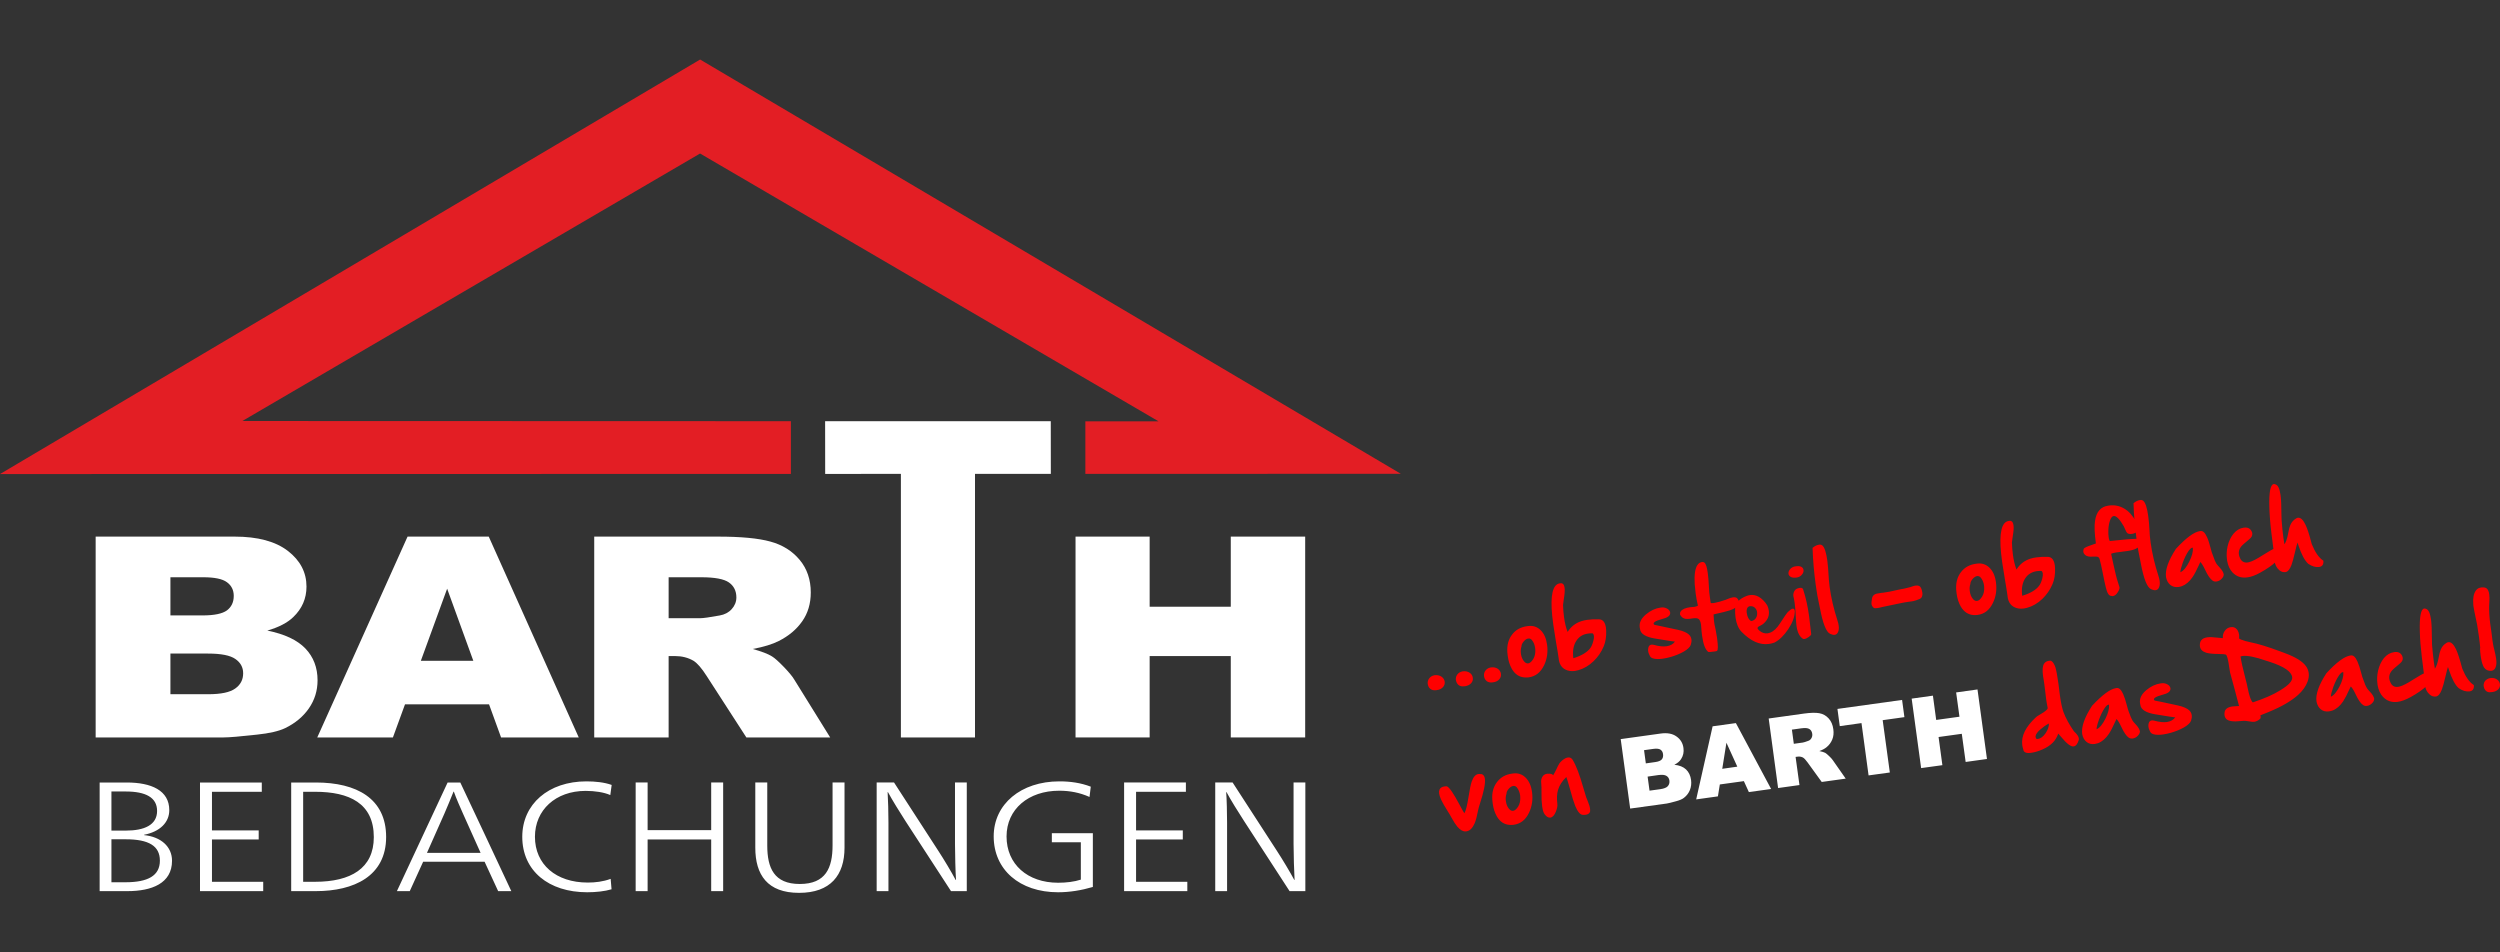
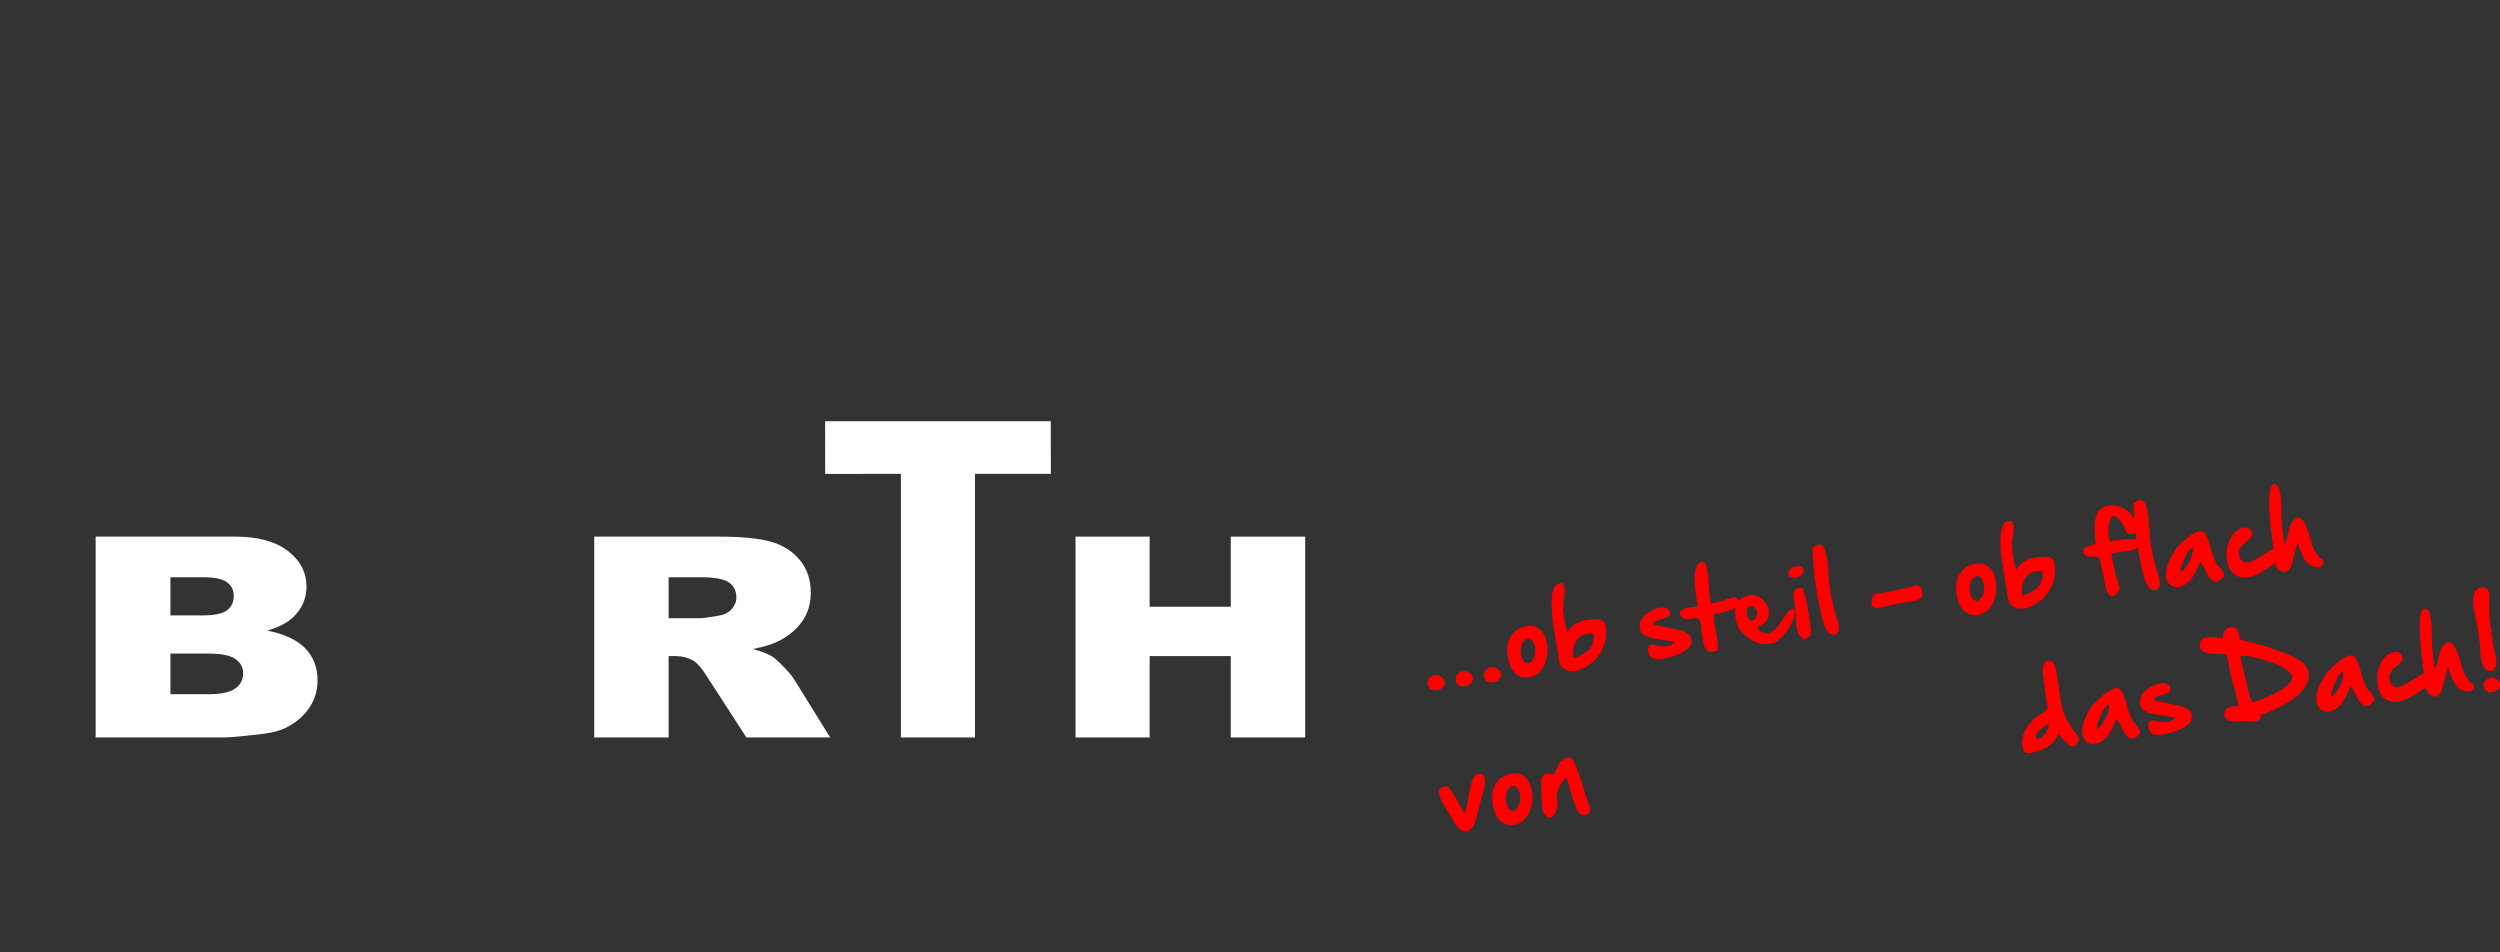
<svg xmlns="http://www.w3.org/2000/svg" xml:space="preserve" width="420px" height="160px" version="1.1" style="shape-rendering:geometricPrecision; text-rendering:geometricPrecision; image-rendering:optimizeQuality; fill-rule:evenodd; clip-rule:evenodd" viewBox="0 0 420 160">
  <rect x="0" y="0" width="420" height="160" fill="#333333" stroke="none" />
  <defs>
    <style type="text/css">
   
    .fil0 {fill:#E31E24}
    .fil2 {fill:white}
    .fil3 {fill:red;fill-rule:nonzero}
    .fil1 {fill:white;fill-rule:nonzero}
    .fil4 {fill:white;fill-rule:nonzero}
   
  </style>
  </defs>
  <g id="Ebene_x0020_1">
    <g id="_1361562267376">
-       <polygon class="fil0" points="0,79.64 132.87,79.62 132.87,70.76 40.71,70.73 117.61,25.79 194.63,70.78 182.34,70.78 182.34,79.61 235.34,79.6 117.62,10 " />
      <path class="fil1" d="M16.07 90.15l23.34 0c3.89,0 6.87,0.8 8.96,2.41 2.08,1.61 3.12,3.61 3.12,5.99 0,1.99 -0.74,3.71 -2.23,5.13 -0.99,0.96 -2.44,1.7 -4.35,2.26 2.9,0.58 5.02,1.58 6.39,3 1.36,1.42 2.05,3.21 2.05,5.35 0,1.75 -0.49,3.32 -1.46,4.72 -0.97,1.4 -2.3,2.5 -3.99,3.32 -1.05,0.5 -2.62,0.87 -4.74,1.09 -2.8,0.31 -4.66,0.47 -5.58,0.47l-21.51 0 0 -33.74zm12.56 13.24l5.43 0c1.94,0 3.3,-0.29 4.06,-0.84 0.76,-0.57 1.15,-1.38 1.15,-2.44 0,-0.98 -0.39,-1.75 -1.15,-2.3 -0.76,-0.56 -2.09,-0.83 -3.98,-0.83l-5.51 0 0 6.41zm0 13.24l6.35 0c2.15,0 3.66,-0.32 4.54,-0.96 0.89,-0.63 1.33,-1.48 1.33,-2.56 0,-1 -0.44,-1.8 -1.31,-2.4 -0.87,-0.61 -2.4,-0.91 -4.59,-0.91l-6.32 0 0 6.83z" />
-       <path class="fil1" d="M82.16 118.33l-14.12 0 -2.03 5.56 -12.71 0 15.17 -33.74 13.64 0 15.12 33.74 -13.05 0 -2.02 -5.56zm-2.64 -7.31l-4.4 -12.12 -4.42 12.12 8.82 0z" />
      <path class="fil1" d="M99.83 123.89l0 -33.74 20.76 0c3.85,0 6.79,0.27 8.82,0.83 2.04,0.55 3.68,1.58 4.93,3.07 1.25,1.5 1.87,3.33 1.87,5.48 0,1.87 -0.48,3.49 -1.44,4.85 -0.95,1.36 -2.26,2.46 -3.94,3.31 -1.06,0.54 -2.52,0.99 -4.37,1.34 1.48,0.41 2.56,0.82 3.23,1.24 0.45,0.27 1.12,0.87 1.99,1.77 0.87,0.91 1.45,1.61 1.74,2.1l6.05 9.75 -14.08 0 -6.65 -10.29c-0.85,-1.34 -1.6,-2.2 -2.25,-2.6 -0.9,-0.52 -1.93,-0.78 -3.06,-0.78l-1.1 0 0 13.67 -12.5 0zm12.5 -20.03l5.26 0c0.57,0 1.67,-0.16 3.31,-0.46 0.82,-0.14 1.5,-0.49 2.02,-1.06 0.52,-0.58 0.79,-1.23 0.79,-1.97 0,-1.09 -0.42,-1.93 -1.24,-2.51 -0.83,-0.59 -2.38,-0.88 -4.66,-0.88l-5.48 0 0 6.88z" />
      <polygon class="fil2" points="138.62,70.76 176.53,70.76 176.54,79.61 163.8,79.61 163.8,104.51 163.8,104.51 163.8,123.89 151.35,123.89 151.35,99.86 151.35,99.86 151.35,79.61 138.63,79.62 " />
      <polygon class="fil1" points="180.69,90.15 193.14,90.15 193.14,101.93 206.77,101.93 206.77,90.15 219.27,90.15 219.27,123.89 206.77,123.89 206.77,110.22 193.14,110.22 193.14,123.89 180.69,123.89 " />
-       <path class="fil1" d="M16.74 149.71l4.67 0c4.08,0 7.49,-1.3 7.49,-5.1 0,-2.4 -1.89,-4.03 -4.69,-4.31l0 -0.06c2.68,-0.52 4.23,-2.09 4.23,-4.13 0,-3.32 -3.01,-4.65 -7.15,-4.65l-4.55 0 0 18.25zm1.98 -16.74l2.39 0c3.36,0 5.28,1 5.28,3.27 0,2.38 -2.18,3.3 -5.25,3.3l-2.42 0 0 -6.57zm0 8.03l2.39 0c3.91,0 5.75,1.13 5.75,3.59 0,2.53 -2.01,3.63 -5.77,3.63l-2.37 0 0 -7.22zm25.5 7.14l-8.61 0 0 -7.11 7.85 0 0 -1.52 -7.85 0 0 -6.49 8.37 0 0 -1.56 -10.38 0 0 18.25 10.62 0 0 -1.57zm4.7 -16.68l0 18.25 4.14 0c6.39,0 11.81,-2.51 11.81,-9.1 0,-6.46 -4.96,-9.15 -11.81,-9.15l-4.14 0zm2.01 1.56l2.01 0c5.75,0 9.86,1.94 9.86,7.62 0,5.25 -3.88,7.5 -9.86,7.5l-2.01 0 0 -15.12zm26.4 -1.56l-2.13 0 -8.52 18.25 2.16 0 2.25 -4.94 10.32 0 2.28 4.94 2.21 0c-2.83,-6.09 -5.71,-12.16 -8.57,-18.25zm3.41 11.82l-9.01 0 2.94 -6.62c0.41,-0.92 1.11,-2.64 1.52,-3.66l0.06 0c0.35,1.02 1.14,2.82 1.52,3.66l2.97 6.62zm22.02 -11.41c-1.22,-0.44 -2.74,-0.6 -4.25,-0.6 -6.36,0 -10.77,3.82 -10.77,9.31 0,5.73 4.44,9.32 10.91,9.32 1.46,0 2.95,-0.16 4.09,-0.5l-0.15 -1.75c-1.28,0.47 -2.57,0.62 -3.85,0.62 -5.34,0 -8.87,-3.06 -8.87,-7.69 0,-4.49 3.47,-7.71 8.52,-7.71 1.55,0 3.06,0.23 4.14,0.7l0.23 -1.7zm18.73 -0.41l-2.01 0 0 8 -10.68 0 0 -8 -2.01 0 0 18.25 2.01 0 0 -8.68 10.68 0 0 8.68 2.01 0 0 -18.25zm20.39 0l-2.01 0 0 10.56c0,3.79 -1.14,6.49 -5.51,6.49 -4.32,0 -5.46,-2.7 -5.46,-6.46l0 -10.59 -2.01 0 0 10.95c0,4.56 2.04,7.59 7.35,7.59 5.28,0 7.64,-2.96 7.64,-7.59l0 -10.95zm18.56 10.41c0,1.57 0.08,4.68 0.17,5.96l-0.06 0c-0.61,-1.18 -2.04,-3.56 -2.88,-4.84l-7.47 -11.53 -2.92 0 0 18.25 1.98 0 0 -11.51c0,-1.57 -0.06,-4 -0.14,-5.12l0.06 0c0.64,1.2 2.04,3.48 2.94,4.86l7.65 11.77 2.65 0 0 -18.25 -1.98 0 0 10.41zm22.81 -9.71c-1.69,-0.65 -3.44,-0.89 -5.28,-0.89 -6.45,0 -11.03,3.82 -11.03,9.24 0,5.59 4.35,9.39 10.82,9.39 1.93,0 3.91,-0.32 5.84,-0.89l0 -9.03 -6.89 0 0 1.52 4.87 0 0 6.28c-1.13,0.36 -2.44,0.52 -3.82,0.52 -5.13,0 -8.66,-3.11 -8.66,-7.77 0,-4.6 3.7,-7.69 8.84,-7.69 1.81,0 3.47,0.32 5.1,1.05l0.21 -1.73zm16.22 15.98l-8.61 0 0 -7.11 7.85 0 0 -1.52 -7.85 0 0 -6.49 8.37 0 0 -1.56 -10.38 0 0 18.25 10.62 0 0 -1.57zm17.85 -6.27c0,1.57 0.09,4.68 0.17,5.96l-0.05 0c-0.62,-1.18 -2.05,-3.56 -2.89,-4.84l-7.47 -11.53 -2.92 0 0 18.25 1.99 0 0 -11.51c0,-1.57 -0.06,-4 -0.15,-5.12l0.06 0c0.64,1.2 2.04,3.48 2.95,4.86l7.64 11.77 2.65 0 0 -18.25 -1.98 0 0 10.41z" />
      <path class="fil3" d="M240.97 113.44c0.49,-0.06 0.89,0.02 1.22,0.25 0.3,0.21 0.47,0.49 0.52,0.83 0.04,0.35 -0.05,0.66 -0.29,0.92 -0.24,0.27 -0.59,0.44 -1.04,0.5 -0.15,0.02 -0.3,0.03 -0.46,0.02 -0.31,-0.01 -0.56,-0.14 -0.77,-0.37 -0.16,-0.2 -0.25,-0.42 -0.29,-0.68l-0.01 -0.08c-0.02,-0.3 0.06,-0.58 0.23,-0.83 0.2,-0.29 0.5,-0.47 0.89,-0.56zm4.73 -0.65c0.48,-0.07 0.89,0.01 1.22,0.24 0.3,0.21 0.47,0.49 0.51,0.83 0.05,0.35 -0.04,0.66 -0.28,0.92 -0.24,0.27 -0.59,0.44 -1.04,0.51 -0.15,0.02 -0.31,0.02 -0.46,0.02 -0.31,-0.02 -0.57,-0.15 -0.77,-0.38 -0.16,-0.2 -0.25,-0.42 -0.29,-0.67l-0.01 -0.09c-0.02,-0.3 0.05,-0.58 0.23,-0.83 0.2,-0.29 0.5,-0.47 0.89,-0.55zm4.73 -0.66c0.48,-0.07 0.89,0.01 1.22,0.24 0.29,0.22 0.46,0.49 0.51,0.83 0.05,0.35 -0.05,0.66 -0.28,0.92 -0.24,0.28 -0.59,0.45 -1.05,0.51 -0.15,0.02 -0.3,0.03 -0.45,0.02 -0.31,-0.02 -0.57,-0.14 -0.77,-0.38 -0.16,-0.19 -0.26,-0.42 -0.29,-0.67l-0.01 -0.08c-0.02,-0.31 0.05,-0.59 0.23,-0.84 0.2,-0.28 0.5,-0.47 0.89,-0.55zm5.18 -3.54c-0.12,0.36 -0.16,0.75 -0.1,1.18l0.01 0.12c0.08,0.48 0.24,0.87 0.49,1.18 0.22,0.29 0.47,0.41 0.72,0.38 0.29,-0.04 0.57,-0.28 0.85,-0.72 0.27,-0.45 0.39,-0.99 0.35,-1.63 -0.01,-0.09 -0.01,-0.17 -0.03,-0.25 -0.07,-0.53 -0.25,-0.97 -0.55,-1.33 -0.17,-0.2 -0.37,-0.28 -0.6,-0.25 -0.27,0.03 -0.53,0.21 -0.78,0.51 -0.24,0.29 -0.36,0.56 -0.36,0.81zm1.07 -3.41c0.84,-0.12 1.55,0.11 2.13,0.67 0.59,0.57 0.95,1.39 1.1,2.45 0.17,1.26 0,2.42 -0.51,3.48 -0.57,1.18 -1.42,1.85 -2.55,2.01 -0.22,0.03 -0.45,0.04 -0.69,0.02 -0.91,-0.05 -1.63,-0.52 -2.16,-1.42 -0.35,-0.61 -0.59,-1.34 -0.7,-2.19 -0.03,-0.21 -0.05,-0.43 -0.07,-0.65 -0.07,-1.18 0.19,-2.16 0.8,-2.94 0.59,-0.79 1.43,-1.26 2.51,-1.41l0.14 -0.02zm10.47 3.73c0.21,-0.28 0.39,-0.69 0.53,-1.23 0.1,-0.35 0.13,-0.64 0.1,-0.86 -0.03,-0.18 -0.1,-0.33 -0.22,-0.42 -0.27,-0.01 -0.53,0 -0.77,0.04 -0.83,0.11 -1.46,0.49 -1.91,1.13 -0.53,0.76 -0.72,1.76 -0.56,3.01 1.34,-0.41 2.28,-0.97 2.83,-1.67zm1.47 -4.87c0.66,0.02 1.05,0.49 1.18,1.43 0.02,0.14 0.03,0.3 0.04,0.46 0.04,1.02 -0.1,1.91 -0.42,2.67 -0.4,0.95 -0.97,1.78 -1.71,2.49 -0.77,0.74 -1.64,1.25 -2.58,1.51 -0.19,0.05 -0.37,0.09 -0.55,0.12 -0.62,0.08 -1.17,0 -1.65,-0.26 -0.6,-0.33 -0.95,-0.9 -1.06,-1.7 -0.01,-0.06 -0.02,-0.13 -0.02,-0.19l-0.03 -0.19c-0.05,-0.42 -0.2,-1.34 -0.45,-2.75 -0.17,-1.05 -0.32,-1.98 -0.43,-2.78 -0.07,-0.51 -0.12,-0.98 -0.17,-1.39 -0.34,-3.47 0.08,-5.29 1.28,-5.46l0.09 -0.01c0.4,-0.05 0.64,0.19 0.71,0.74 0.03,0.22 0.04,0.49 0.01,0.8 -0.02,0.31 -0.07,0.73 -0.16,1.27 -0.07,0.47 -0.11,0.76 -0.11,0.84 0.03,0.75 0.08,1.43 0.17,2.06 0.13,0.96 0.33,1.78 0.6,2.47 0.54,-0.88 1.3,-1.48 2.29,-1.81 0.3,-0.1 0.65,-0.18 1.03,-0.23 0.56,-0.08 1.21,-0.11 1.94,-0.09zm9.27 0.89l0.07 0.04c0.26,0.04 1.57,0.32 3.94,0.84 0.86,0.19 1.48,0.46 1.84,0.8 0.24,0.23 0.38,0.5 0.42,0.81 0.04,0.28 0,0.59 -0.11,0.92 -0.13,0.37 -0.52,0.74 -1.18,1.13 -0.62,0.35 -1.33,0.65 -2.16,0.89 -0.49,0.14 -0.94,0.24 -1.36,0.3 -0.29,0.04 -0.57,0.06 -0.83,0.06 -0.7,0 -1.14,-0.16 -1.32,-0.48 -0.17,-0.31 -0.28,-0.59 -0.31,-0.86 -0.03,-0.2 -0.02,-0.39 0.03,-0.57 0.08,-0.31 0.25,-0.47 0.51,-0.51 0.13,-0.02 0.29,0 0.47,0.05 0.82,0.23 1.52,0.3 2.09,0.22 0.61,-0.09 1.08,-0.34 1.4,-0.78 -0.1,0.01 -1.2,-0.16 -3.32,-0.51 -1.59,-0.26 -2.43,-0.78 -2.54,-1.56 -0.03,-0.11 -0.05,-0.22 -0.06,-0.33 -0.11,-0.77 0.25,-1.5 1.06,-2.18 0.77,-0.64 1.57,-1.01 2.4,-1.13l0.15 -0.02c0.29,-0.04 0.58,0 0.85,0.12 0.26,0.11 0.45,0.26 0.56,0.46 0.06,0.09 0.08,0.18 0.1,0.27 0.01,0.12 0,0.24 -0.06,0.35 -0.11,0.23 -0.34,0.41 -0.7,0.55 -0.89,0.28 -1.34,0.42 -1.34,0.42 -0.48,0.19 -0.71,0.37 -0.68,0.54 0.01,0.07 0.04,0.13 0.08,0.16zm14.04 -4.32c0.11,0.15 0.18,0.31 0.2,0.46 0.02,0.13 0.01,0.24 -0.03,0.36 -0.15,0.46 -0.65,0.83 -1.49,1.11 -0.53,0.17 -1.33,0.37 -2.42,0.61l-0.31 0.07c0,0.04 0,0.15 0.02,0.32 0.02,0.45 0.05,0.8 0.09,1.05 0.01,0.11 0.03,0.2 0.04,0.27 0.14,0.57 0.27,1.29 0.41,2.16l0.05 0.36c0.16,1.22 0.15,1.87 -0.05,1.97 0,0.03 -0.14,0.07 -0.4,0.1 -0.64,0.09 -0.99,0.11 -1.05,0.07 -0.5,-0.37 -0.85,-1.3 -1.05,-2.78 -0.06,-0.46 -0.11,-0.96 -0.14,-1.5 -0.01,-0.1 -0.02,-0.2 -0.03,-0.3 -0.06,-0.46 -0.19,-0.77 -0.39,-0.94 -0.18,-0.15 -0.53,-0.19 -1.05,-0.11l-0.14 0.02c-0.08,0.01 -0.16,0.03 -0.23,0.04 -0.35,0.04 -0.63,0.05 -0.82,0.01 -0.38,-0.07 -0.68,-0.31 -0.89,-0.69l-0.01 -0.05c-0.02,-0.2 0.02,-0.37 0.13,-0.52 0.25,-0.35 0.78,-0.58 1.58,-0.69 0.18,-0.03 0.33,-0.04 0.46,-0.04 0.1,-0.01 0.19,-0.01 0.28,-0.02 0.2,-0.03 0.38,-0.1 0.56,-0.2 -0.16,-0.69 -0.29,-1.37 -0.38,-2.05 -0.07,-0.53 -0.12,-1.05 -0.16,-1.56 -0.09,-1.57 0.06,-2.64 0.46,-3.22 0.19,-0.29 0.44,-0.45 0.75,-0.5l0.08 -0.01c0.12,-0.01 0.24,0.02 0.35,0.11 0.24,0.2 0.43,0.79 0.56,1.79 0.08,0.58 0.14,1.3 0.18,2.15 0.03,0.56 0.06,0.93 0.07,1.1 0.02,0.19 0.06,0.44 0.1,0.75l0.13 0.94c0.01,0.09 0.17,0.11 0.49,0.06 0.07,0 0.15,-0.02 0.23,-0.04 0.49,-0.09 1.08,-0.26 1.79,-0.5 0.03,-0.02 0.11,-0.05 0.23,-0.1 0.43,-0.18 0.77,-0.29 1,-0.32 0.38,-0.05 0.65,0.03 0.8,0.26zm2.26 3.73c0.33,-0.05 0.6,-0.21 0.78,-0.47 0.17,-0.25 0.25,-0.54 0.23,-0.87 0,-0.05 0,-0.1 -0.01,-0.15 -0.03,-0.26 -0.13,-0.48 -0.28,-0.65 -0.21,-0.25 -0.47,-0.37 -0.8,-0.36 -0.05,0 -0.09,0 -0.12,0 -0.21,0.03 -0.36,0.14 -0.45,0.33 -0.1,0.2 -0.13,0.46 -0.09,0.78 0.1,0.71 0.35,1.17 0.74,1.39zm6.18 -1.53c0.35,-0.34 0.61,-0.53 0.81,-0.56 0.19,-0.02 0.31,0.11 0.35,0.41 0,0.92 -0.37,1.93 -1.1,3.04 -0.72,1.07 -1.49,1.82 -2.32,2.25 -0.31,0.11 -0.61,0.19 -0.92,0.23 -1.54,0.22 -3.08,-0.47 -4.62,-2.05 -0.52,-0.54 -0.85,-1.33 -1,-2.38 -0.06,-0.44 -0.08,-0.93 -0.07,-1.46 0.01,-0.97 0.67,-1.69 1.98,-2.19 0.18,-0.06 0.35,-0.11 0.53,-0.13 0.49,-0.07 0.97,0.03 1.44,0.28 0.53,0.3 1.02,0.78 1.45,1.45 0.14,0.31 0.22,0.61 0.26,0.89 0.12,0.83 -0.18,1.56 -0.88,2.17 -0.12,0.1 -0.27,0.21 -0.47,0.31 -0.23,0.12 -0.36,0.19 -0.41,0.22 -0.1,0.07 -0.15,0.16 -0.13,0.25l0 0.01c0.02,0.11 0.14,0.25 0.34,0.42 0.42,0.35 0.87,0.49 1.35,0.43 0.13,-0.02 0.27,-0.06 0.42,-0.11 0.59,-0.23 1.15,-0.75 1.66,-1.56 0.7,-1.09 1.14,-1.73 1.33,-1.92zm1.22 -5.76c-0.35,0.02 -0.63,-0.04 -0.83,-0.19 -0.17,-0.12 -0.27,-0.27 -0.29,-0.46l-0.01 -0.03c-0.02,-0.29 0.09,-0.56 0.34,-0.82 0.22,-0.22 0.5,-0.36 0.82,-0.4 0.06,-0.01 0.13,-0.02 0.19,-0.02 0.34,-0.05 0.62,-0.01 0.83,0.11 0.2,0.11 0.32,0.28 0.35,0.51 0.04,0.27 -0.05,0.54 -0.27,0.79 -0.23,0.28 -0.53,0.44 -0.91,0.49 -0.06,0.01 -0.14,0.02 -0.22,0.02zm0.78 1.71c0.36,-0.05 0.56,0.09 0.6,0.4 0.42,1.29 0.74,2.75 0.96,4.37 0.03,0.2 0.05,0.39 0.07,0.6l0.28 2.4c0.02,0.12 -0.12,0.28 -0.42,0.49 -0.29,0.2 -0.53,0.31 -0.72,0.33 -0.1,0.02 -0.18,0 -0.25,-0.03 -0.47,-0.3 -0.8,-0.83 -0.97,-1.58 -0.04,-0.15 -0.07,-0.32 -0.1,-0.52 -0.06,-0.44 -0.1,-1.01 -0.14,-1.72 -0.01,-0.29 -0.02,-0.5 -0.03,-0.64 -0.03,-0.53 -0.09,-1.07 -0.16,-1.63 -0.03,-0.18 -0.06,-0.37 -0.09,-0.56 -0.02,-0.12 -0.05,-0.26 -0.09,-0.41 -0.01,-0.05 -0.02,-0.09 -0.03,-0.14 -0.03,-0.26 0.02,-0.53 0.17,-0.82 0.15,-0.29 0.45,-0.47 0.92,-0.54zm6.33 5.5c0.1,0.3 0.17,0.59 0.2,0.84 0.07,0.51 0.01,0.92 -0.18,1.22 -0.11,0.19 -0.28,0.3 -0.5,0.33 -0.21,0.03 -0.47,-0.03 -0.77,-0.17 -0.65,-0.3 -1.22,-1.75 -1.71,-4.35 -0.08,-0.41 -0.14,-0.69 -0.17,-0.82 -0.19,-0.86 -0.35,-1.75 -0.47,-2.66l-0.07 -0.48c-0.28,-2.05 -0.45,-4.07 -0.52,-6.06l0 -0.07 0.05 -0.04c0.34,-0.28 0.7,-0.45 1.07,-0.5 0.2,-0.03 0.37,0.02 0.53,0.14 0.36,0.31 0.64,1.16 0.83,2.55 0.09,0.73 0.17,1.59 0.22,2.6 0.02,0.33 0.03,0.53 0.04,0.61 0.03,0.4 0.07,0.81 0.13,1.22 0.25,1.82 0.69,3.7 1.32,5.64zm13.68 -5.84c0.28,0.11 0.47,0.47 0.56,1.08 0.01,0.03 0.02,0.06 0.02,0.09 0.02,0.08 0.02,0.16 0.01,0.25 -0.02,0.4 -0.17,0.66 -0.46,0.78 -0.47,0.19 -0.82,0.32 -1.05,0.36 -0.08,0.02 -0.18,0.04 -0.3,0.05 -0.13,0.02 -0.27,0.04 -0.43,0.06l-0.15 0.02c-0.41,0.05 -0.88,0.14 -1.4,0.25 -0.17,0.03 -0.35,0.07 -0.53,0.11l-1.63 0.34 -0.73 0.15c-0.12,0.02 -0.25,0.06 -0.4,0.1 -0.07,0.02 -0.15,0.04 -0.22,0.05 -0.08,0.02 -0.16,0.03 -0.23,0.04 -0.13,0.02 -0.25,0.03 -0.38,0.03 -0.15,0.01 -0.28,-0.05 -0.39,-0.16 -0.12,-0.14 -0.2,-0.3 -0.25,-0.48l-0.01 -0.08c-0.02,-0.2 0,-0.43 0.06,-0.7 0.02,-0.57 0.31,-0.92 0.87,-1.04 0.13,-0.02 0.27,-0.05 0.42,-0.07 0.09,-0.02 0.19,-0.03 0.3,-0.05 0.11,-0.01 0.24,-0.03 0.39,-0.04l0.31 -0.05c0.29,-0.04 0.52,-0.07 0.68,-0.11l0.28 -0.06c0.38,-0.09 0.76,-0.17 1.13,-0.25l0.58 -0.12c0.15,-0.02 0.29,-0.05 0.42,-0.07 0.21,-0.05 0.39,-0.09 0.57,-0.14l0.46 -0.11c0.07,-0.02 0.19,-0.06 0.34,-0.11 0.17,-0.07 0.33,-0.11 0.47,-0.14l0.12 -0.02c0.23,-0.03 0.42,-0.02 0.57,0.04zm8.64 -0.32c-0.12,0.36 -0.16,0.76 -0.1,1.19l0.02 0.11c0.07,0.48 0.23,0.88 0.48,1.18 0.23,0.29 0.47,0.41 0.72,0.38 0.29,-0.04 0.57,-0.28 0.85,-0.72 0.28,-0.45 0.39,-0.99 0.35,-1.63 -0.01,-0.09 -0.01,-0.17 -0.02,-0.25 -0.08,-0.53 -0.26,-0.97 -0.55,-1.32 -0.18,-0.21 -0.38,-0.29 -0.61,-0.26 -0.27,0.04 -0.53,0.21 -0.78,0.51 -0.24,0.29 -0.36,0.56 -0.36,0.81zm1.07 -3.41c0.84,-0.12 1.55,0.11 2.13,0.67 0.59,0.57 0.96,1.39 1.1,2.46 0.17,1.25 0.01,2.41 -0.51,3.47 -0.57,1.19 -1.42,1.86 -2.55,2.01 -0.22,0.03 -0.45,0.04 -0.68,0.03 -0.92,-0.06 -1.64,-0.53 -2.17,-1.43 -0.35,-0.61 -0.59,-1.34 -0.7,-2.18 -0.03,-0.22 -0.05,-0.43 -0.07,-0.66 -0.07,-1.17 0.19,-2.15 0.8,-2.94 0.6,-0.79 1.43,-1.26 2.51,-1.41l0.14 -0.02zm10.47 3.73c0.22,-0.28 0.4,-0.69 0.54,-1.23 0.09,-0.35 0.12,-0.64 0.09,-0.86 -0.03,-0.18 -0.1,-0.32 -0.21,-0.41 -0.28,-0.01 -0.54,0 -0.78,0.03 -0.83,0.12 -1.46,0.49 -1.91,1.13 -0.53,0.76 -0.72,1.76 -0.56,3.01 1.35,-0.41 2.29,-0.96 2.83,-1.67zm1.47 -4.87c0.66,0.02 1.05,0.5 1.18,1.43 0.02,0.14 0.03,0.3 0.04,0.46 0.04,1.02 -0.1,1.91 -0.42,2.67 -0.4,0.95 -0.97,1.78 -1.7,2.49 -0.78,0.75 -1.64,1.25 -2.58,1.51 -0.19,0.05 -0.38,0.09 -0.56,0.12 -0.62,0.08 -1.17,0 -1.65,-0.26 -0.6,-0.33 -0.95,-0.9 -1.06,-1.69 -0.01,-0.07 -0.02,-0.13 -0.02,-0.2l-0.03 -0.19c-0.05,-0.42 -0.2,-1.34 -0.44,-2.75 -0.18,-1.05 -0.33,-1.98 -0.44,-2.78 -0.07,-0.51 -0.12,-0.98 -0.17,-1.39 -0.34,-3.47 0.09,-5.29 1.28,-5.45l0.09 -0.02c0.4,-0.05 0.64,0.19 0.72,0.75 0.03,0.21 0.03,0.48 0.01,0.79 -0.03,0.31 -0.08,0.73 -0.17,1.27 -0.07,0.48 -0.11,0.76 -0.11,0.84 0.03,0.75 0.08,1.43 0.17,2.06 0.13,0.96 0.33,1.78 0.6,2.47 0.54,-0.88 1.3,-1.48 2.29,-1.81 0.3,-0.1 0.65,-0.18 1.03,-0.23 0.56,-0.08 1.21,-0.11 1.94,-0.09zm11.33 -2.75c1.73,-0.19 2.89,-0.28 3.48,-0.28 0.5,0.01 0.77,0.09 0.79,0.25 0.08,0.63 -0.18,1.1 -0.81,1.42 -0.34,0.17 -0.87,0.31 -1.59,0.4 -0.13,0.02 -0.31,0.05 -0.55,0.07l-0.41 0.06c-0.16,0.02 -0.3,0.03 -0.4,0.05 -0.1,0.01 -0.18,0.02 -0.27,0.03 -0.43,0.06 -0.74,0.14 -0.93,0.23 0.29,1.37 0.55,2.56 0.8,3.58 0.09,0.37 0.21,0.81 0.37,1.3 0.09,0.3 0.17,0.53 0.22,0.7 0.01,0.02 0.02,0.05 0.02,0.06 0.03,0.2 -0.07,0.47 -0.28,0.8 -0.25,0.41 -0.53,0.63 -0.82,0.67 -0.1,0.02 -0.19,0.01 -0.28,-0.03 -0.39,0.02 -0.7,-0.47 -0.93,-1.46l-0.03 -0.13c-0.11,-0.45 -0.26,-1.13 -0.43,-2.02 -0.23,-1.17 -0.42,-2.02 -0.58,-2.58 -0.06,-0.21 -0.18,-0.33 -0.37,-0.39 -0.13,-0.03 -0.37,-0.04 -0.72,-0.02 -0.22,0.02 -0.38,0.02 -0.49,0.01 -0.49,-0.02 -0.83,-0.19 -1.04,-0.51 -0.06,-0.1 -0.1,-0.2 -0.11,-0.31 -0.02,-0.14 0,-0.29 0.06,-0.45 0.01,-0.17 0.44,-0.4 1.29,-0.68 0.43,-0.14 0.68,-0.23 0.76,-0.27 -0.23,-1.69 -0.28,-2.96 -0.14,-3.82 0.23,-1.52 0.97,-2.36 2.21,-2.53l0.11 -0.02c0.92,-0.13 1.78,0.04 2.57,0.5 0.79,0.46 1.43,1.18 1.95,2.15 0.19,0.39 0.3,0.72 0.34,0.99 0.03,0.24 0.01,0.45 -0.08,0.61 -0.14,0.28 -0.44,0.45 -0.9,0.51 -0.36,0.05 -0.62,0 -0.78,-0.13 -0.1,-0.08 -0.21,-0.26 -0.32,-0.54 -0.1,-0.25 -0.19,-0.45 -0.27,-0.6 -0.7,-1.21 -1.26,-1.79 -1.71,-1.73 -0.26,0.04 -0.48,0.32 -0.64,0.84 -0.15,0.46 -0.23,1.01 -0.25,1.64 -0.01,0.38 0.01,0.72 0.05,1.01 0.01,0.09 0.03,0.19 0.04,0.28 0.06,0.27 0.12,0.41 0.18,0.43 0.09,-0.01 0.38,-0.04 0.89,-0.09zm7.26 5.96c0.1,0.31 0.17,0.59 0.2,0.84 0.07,0.51 0.01,0.92 -0.18,1.22 -0.11,0.19 -0.28,0.3 -0.5,0.33 -0.21,0.03 -0.47,-0.03 -0.77,-0.17 -0.66,-0.3 -1.23,-1.75 -1.72,-4.35 -0.07,-0.41 -0.13,-0.69 -0.16,-0.82 -0.19,-0.86 -0.35,-1.75 -0.48,-2.66l-0.06 -0.48c-0.28,-2.05 -0.46,-4.07 -0.52,-6.06l0 -0.07 0.05 -0.04c0.34,-0.28 0.7,-0.45 1.07,-0.5 0.2,-0.03 0.37,0.02 0.52,0.14 0.37,0.31 0.64,1.16 0.83,2.56 0.1,0.72 0.18,1.58 0.23,2.6 0.02,0.32 0.03,0.52 0.03,0.6 0.04,0.4 0.08,0.81 0.14,1.22 0.25,1.82 0.69,3.7 1.32,5.64zm5.78 -4.73c-0.03,-0.02 -0.07,-0.02 -0.11,-0.02 -0.17,0.03 -0.39,0.23 -0.65,0.6 -0.33,0.49 -0.64,1.13 -0.93,1.91 -0.26,0.73 -0.4,1.27 -0.41,1.62 0.52,-0.23 1.02,-0.82 1.49,-1.78 0.47,-0.93 0.67,-1.71 0.61,-2.33zm4.44 3.24c0.46,0.48 0.7,0.89 0.75,1.24 -0.01,0.27 -0.14,0.52 -0.39,0.76 -0.25,0.24 -0.52,0.38 -0.83,0.42 -0.25,0.04 -0.47,-0.01 -0.66,-0.15 -0.39,-0.27 -0.79,-0.84 -1.21,-1.73 -0.32,-0.69 -0.6,-1.16 -0.85,-1.4 -0.03,0.08 -0.09,0.2 -0.16,0.37 -0.45,0.98 -0.82,1.7 -1.13,2.16 -0.53,0.77 -1.13,1.28 -1.79,1.53 -0.19,0.07 -0.38,0.11 -0.57,0.14 -0.53,0.08 -0.99,-0.04 -1.37,-0.33 -0.38,-0.3 -0.63,-0.75 -0.74,-1.34 -0.16,-1.2 0.39,-2.77 1.66,-4.73 1.71,-1.86 3.07,-2.85 4.05,-2.99l0.08 -0.01c0.4,-0.06 0.77,0.28 1.09,1.01 0.2,0.41 0.41,1.08 0.65,1.99 0.08,0.32 0.14,0.51 0.16,0.59 0.03,0.05 0.07,0.19 0.15,0.4 0.24,0.71 0.45,1.21 0.64,1.51 0.08,0.13 0.24,0.31 0.47,0.56zm3.51 -1.45c0.26,0.53 0.68,0.75 1.28,0.67 0.09,-0.02 0.19,-0.04 0.29,-0.07 0.49,-0.13 1.22,-0.51 2.2,-1.14 1.02,-0.65 1.71,-1.03 2.04,-1.14 0.11,-0.04 0.21,-0.06 0.3,-0.08 0.45,-0.06 0.72,0.15 0.82,0.64 -0.03,1.04 -1.22,2.21 -3.59,3.52 -0.78,0.43 -1.5,0.7 -2.14,0.78 -1,0.14 -1.83,-0.14 -2.49,-0.83 -0.47,-0.5 -0.77,-1.17 -0.91,-2l-0.02 -0.2c-0.1,-0.72 -0.06,-1.46 0.11,-2.22 0.2,-0.84 0.53,-1.53 0.99,-2.09 0.49,-0.58 1.05,-0.92 1.7,-1.01l0.05 0c0.6,-0.09 1.03,0.11 1.28,0.59 0.07,0.13 0.11,0.25 0.12,0.36 0.05,0.36 -0.12,0.69 -0.5,0.99 -0.78,0.64 -1.26,1.07 -1.42,1.29 -0.28,0.4 -0.39,0.81 -0.33,1.26 0.03,0.21 0.1,0.44 0.22,0.68zm13.97 0.36l0.01 0.07c0.04,0.59 -0.19,0.92 -0.71,1 -0.59,0.08 -1.19,-0.1 -1.83,-0.53 -0.6,-0.54 -1.16,-1.58 -1.67,-3.14 -0.08,-0.25 -0.12,-0.39 -0.13,-0.43 -0.1,0.26 -0.24,0.78 -0.42,1.56 -0.24,1.06 -0.45,1.8 -0.61,2.23 -0.29,0.73 -0.62,1.12 -0.99,1.17 -0.38,0.05 -0.73,-0.05 -1.04,-0.31 -0.46,-0.39 -0.73,-0.92 -0.82,-1.59 -0.02,-0.1 -0.02,-0.21 -0.03,-0.32 -0.03,-0.71 -0.14,-1.78 -0.34,-3.2 -0.06,-0.5 -0.11,-0.89 -0.15,-1.18 -0.19,-1.54 -0.3,-2.99 -0.34,-4.34 -0.07,-2.49 0.18,-3.77 0.74,-3.85 0.1,-0.01 0.2,0.01 0.31,0.07 0.4,0.12 0.67,0.69 0.82,1.71l0.01 0.05c0.1,0.7 0.15,1.78 0.15,3.23 0.01,0.54 0.01,0.88 0.03,1.01 0.08,1.08 0.18,2.06 0.3,2.94 0.05,0.39 0.11,0.76 0.17,1.11 0.26,-0.35 0.47,-0.96 0.63,-1.84 0.11,-0.63 0.23,-1.09 0.36,-1.38 0.21,-0.49 0.53,-0.86 0.97,-1.12 0.1,-0.07 0.2,-0.1 0.3,-0.12 0.46,-0.06 0.88,0.33 1.29,1.19 0.29,0.61 0.61,1.56 0.94,2.84 0.06,0.21 0.09,0.33 0.1,0.38 0.55,1.36 1.18,2.28 1.89,2.76l0.06 0.03zm-141.04 36.14c0.09,0.11 0.15,0.28 0.18,0.5 0.11,0.77 -0.17,2.19 -0.85,4.25 -0.15,0.49 -0.24,0.78 -0.25,0.88l-0.04 0.18c-0.18,0.95 -0.37,1.67 -0.56,2.14 -0.36,0.85 -0.83,1.32 -1.42,1.4 -0.04,0.01 -0.09,0.01 -0.13,0.01 -0.45,0.02 -0.91,-0.25 -1.38,-0.8 -0.27,-0.32 -0.61,-0.84 -1.01,-1.57 -0.12,-0.22 -0.21,-0.38 -0.26,-0.47 -0.07,-0.12 -0.18,-0.3 -0.33,-0.53 -0.55,-0.87 -0.92,-1.52 -1.12,-1.96 -0.18,-0.4 -0.3,-0.75 -0.34,-1.04 -0.03,-0.27 -0.01,-0.49 0.07,-0.67 0.14,-0.29 0.41,-0.46 0.83,-0.52 0.12,-0.02 0.26,-0.03 0.41,-0.02 0.41,0.17 1.11,1.18 2.1,3.05 0.4,0.76 0.68,1.25 0.83,1.48 0.24,-0.37 0.47,-1.31 0.71,-2.8 0.19,-1.21 0.36,-2.05 0.52,-2.52 0.28,-0.78 0.65,-1.21 1.12,-1.27 0.1,-0.02 0.2,-0.02 0.31,0 0.26,-0.02 0.46,0.07 0.61,0.28zm3.81 3.04c-0.13,0.36 -0.17,0.75 -0.11,1.18l0.02 0.12c0.07,0.48 0.23,0.87 0.48,1.18 0.23,0.29 0.47,0.41 0.72,0.38 0.29,-0.04 0.57,-0.28 0.85,-0.72 0.28,-0.45 0.39,-0.99 0.35,-1.63 -0.01,-0.09 -0.01,-0.17 -0.02,-0.25 -0.08,-0.53 -0.26,-0.97 -0.55,-1.33 -0.18,-0.2 -0.38,-0.28 -0.61,-0.25 -0.27,0.04 -0.53,0.21 -0.78,0.51 -0.24,0.29 -0.36,0.56 -0.35,0.81zm1.06 -3.41c0.84,-0.12 1.55,0.1 2.13,0.67 0.59,0.57 0.96,1.39 1.1,2.45 0.17,1.26 0,2.42 -0.51,3.48 -0.57,1.19 -1.42,1.85 -2.55,2.01 -0.22,0.03 -0.45,0.04 -0.69,0.02 -0.91,-0.05 -1.63,-0.52 -2.16,-1.42 -0.35,-0.61 -0.59,-1.34 -0.7,-2.19 -0.03,-0.21 -0.05,-0.43 -0.07,-0.65 -0.07,-1.18 0.19,-2.15 0.8,-2.94 0.6,-0.79 1.43,-1.27 2.51,-1.41l0.14 -0.02zm12.59 4.64c0.21,0.52 0.35,0.95 0.39,1.28 0.04,0.27 0.02,0.48 -0.06,0.62 -0.13,0.22 -0.35,0.35 -0.69,0.39 -0.13,0.02 -0.28,0.03 -0.45,0.02 -0.46,-0.02 -0.88,-0.51 -1.29,-1.49 -0.23,-0.57 -0.55,-1.57 -0.93,-3.01 -0.27,-0.97 -0.46,-1.6 -0.57,-1.86 -0.71,0.69 -1.18,1.42 -1.4,2.19 -0.18,0.63 -0.22,1.39 -0.11,2.27 0.05,0.39 -0.03,0.84 -0.25,1.37 -0.25,0.61 -0.56,0.94 -0.93,0.99 -0.32,0.04 -0.64,-0.14 -0.95,-0.56 -0.2,-0.25 -0.33,-0.7 -0.42,-1.33 -0.08,-0.58 -0.12,-1.32 -0.11,-2.21 0.01,-0.78 0,-1.31 -0.04,-1.59 -0.07,-0.56 0.02,-0.99 0.27,-1.29 0.17,-0.22 0.41,-0.35 0.72,-0.39 0.12,-0.02 0.25,-0.02 0.39,-0.01 0.36,0.03 0.56,0.12 0.61,0.28 0.14,-0.21 0.33,-0.55 0.55,-1.02 0.2,-0.44 0.37,-0.77 0.5,-0.97 0.1,-0.16 0.27,-0.34 0.52,-0.55 0.33,-0.27 0.64,-0.43 0.91,-0.46 0.34,-0.05 0.61,0.08 0.8,0.38 0.58,0.95 1.17,2.49 1.77,4.61 0.22,0.75 0.39,1.31 0.51,1.69 0.04,0.13 0.13,0.34 0.26,0.65z" />
      <path class="fil3" d="M344.22 121.55c-0.5,0.26 -0.96,0.58 -1.38,0.95 -0.53,0.44 -0.81,0.83 -0.86,1.16 0,0.06 -0.01,0.11 0,0.16 0.02,0.12 0.07,0.23 0.17,0.33l0.22 -0.01c0.46,-0.06 0.89,-0.39 1.29,-0.96 0.38,-0.57 0.57,-1.11 0.56,-1.63zm4.21 1.32c0.49,0.44 0.77,0.83 0.81,1.17 0.02,0.11 0.01,0.22 -0.02,0.32 -0.2,0.64 -0.48,0.99 -0.86,1.04 -0.45,0.07 -1.16,-0.47 -2.1,-1.61 -0.23,-0.27 -0.39,-0.46 -0.48,-0.55 -0.36,1.17 -1.25,2.07 -2.68,2.68 -0.66,0.29 -1.28,0.47 -1.86,0.55 -0.82,0.12 -1.26,-0.07 -1.33,-0.56 -0.08,-0.24 -0.13,-0.48 -0.17,-0.73 -0.21,-1.54 0.58,-3.12 2.37,-4.75 0.09,-0.08 0.31,-0.22 0.66,-0.42 0.86,-0.5 1.27,-0.85 1.24,-1.08 -0.08,-0.34 -0.17,-0.86 -0.27,-1.56 -0.04,-0.35 -0.09,-0.74 -0.14,-1.18 -0.07,-0.55 -0.12,-1 -0.17,-1.36 -0.04,-0.27 -0.07,-0.49 -0.1,-0.65l-0.01 -0.08c-0.04,-0.18 -0.07,-0.35 -0.09,-0.52 -0.14,-1.03 -0.08,-1.74 0.19,-2.11 0.18,-0.26 0.46,-0.41 0.81,-0.46 0.06,-0.01 0.12,-0.02 0.18,-0.02 0.18,-0.01 0.36,0.13 0.55,0.39 0.16,0.24 0.27,0.48 0.35,0.73 0.16,0.54 0.33,1.49 0.52,2.85l0.06 0.47c0.02,0.18 0.06,0.46 0.1,0.83 0.03,0.21 0.05,0.41 0.08,0.6 0.17,1.24 0.37,2.16 0.6,2.78 0.37,1 0.96,2.08 1.76,3.23zm5.89 -4.46c-0.03,-0.02 -0.07,-0.03 -0.11,-0.02 -0.18,0.02 -0.39,0.23 -0.65,0.6 -0.33,0.49 -0.64,1.13 -0.93,1.91 -0.27,0.73 -0.4,1.27 -0.41,1.62 0.52,-0.23 1.01,-0.82 1.49,-1.78 0.46,-0.94 0.67,-1.71 0.61,-2.33zm4.44 3.24c0.45,0.48 0.7,0.89 0.75,1.24 -0.01,0.26 -0.15,0.52 -0.4,0.76 -0.24,0.24 -0.52,0.38 -0.82,0.42 -0.25,0.03 -0.48,-0.02 -0.67,-0.15 -0.39,-0.27 -0.79,-0.85 -1.2,-1.73 -0.32,-0.69 -0.61,-1.16 -0.85,-1.4 -0.04,0.08 -0.1,0.2 -0.17,0.36 -0.44,0.99 -0.82,1.71 -1.12,2.16 -0.54,0.78 -1.13,1.29 -1.8,1.54 -0.19,0.06 -0.38,0.11 -0.56,0.14 -0.54,0.07 -0.99,-0.04 -1.37,-0.34 -0.38,-0.3 -0.63,-0.74 -0.74,-1.33 -0.17,-1.2 0.38,-2.78 1.65,-4.74 1.72,-1.85 3.07,-2.85 4.06,-2.98l0.08 -0.02c0.4,-0.05 0.76,0.29 1.09,1.02 0.19,0.41 0.41,1.07 0.65,1.99 0.08,0.32 0.14,0.51 0.16,0.59 0.02,0.05 0.07,0.18 0.14,0.4 0.24,0.7 0.46,1.21 0.64,1.5 0.08,0.13 0.24,0.32 0.48,0.57zm3.18 -4l0.07 0.05c0.26,0.04 1.57,0.31 3.94,0.83 0.86,0.2 1.48,0.47 1.84,0.81 0.24,0.23 0.38,0.5 0.42,0.81 0.04,0.28 0,0.58 -0.11,0.92 -0.13,0.37 -0.52,0.74 -1.18,1.13 -0.62,0.35 -1.33,0.65 -2.16,0.89 -0.49,0.14 -0.94,0.24 -1.36,0.3 -0.29,0.04 -0.57,0.06 -0.83,0.06 -0.7,0 -1.14,-0.16 -1.32,-0.48 -0.17,-0.31 -0.28,-0.59 -0.31,-0.86 -0.03,-0.2 -0.02,-0.39 0.03,-0.57 0.08,-0.31 0.25,-0.47 0.51,-0.51 0.13,-0.02 0.29,0 0.47,0.05 0.82,0.22 1.52,0.3 2.09,0.22 0.61,-0.09 1.08,-0.35 1.4,-0.78 -0.1,0.01 -1.2,-0.16 -3.32,-0.51 -1.59,-0.26 -2.43,-0.78 -2.54,-1.57 -0.03,-0.1 -0.05,-0.21 -0.06,-0.32 -0.11,-0.77 0.25,-1.5 1.06,-2.18 0.77,-0.64 1.57,-1.01 2.4,-1.13l0.14 -0.02c0.3,-0.04 0.59,0 0.86,0.12 0.26,0.11 0.45,0.26 0.56,0.46 0.06,0.09 0.08,0.18 0.1,0.27 0.01,0.12 0,0.24 -0.06,0.35 -0.11,0.23 -0.34,0.41 -0.7,0.55 -0.89,0.28 -1.34,0.42 -1.34,0.42 -0.48,0.19 -0.71,0.37 -0.68,0.54 0.01,0.07 0.04,0.12 0.08,0.15zm23.15 -3.83l-0.01 -0.08c-0.12,-0.91 -1.36,-1.76 -3.71,-2.53l-0.66 -0.21c-1.84,-0.64 -3.16,-0.9 -3.97,-0.79 -0.11,0.02 -0.22,0.04 -0.33,0.07 0.11,0.81 0.38,2.01 0.79,3.58 0.15,0.57 0.25,0.98 0.31,1.23 0.02,0.09 0.06,0.26 0.1,0.51 0.28,1.38 0.57,2.18 0.87,2.4 1.94,-0.65 3.45,-1.31 4.53,-1.99l0.21 -0.13c1.29,-0.79 1.91,-1.48 1.87,-2.06zm2.33 -1.88c0.24,0.35 0.39,0.72 0.44,1.11 0.07,0.46 0,0.95 -0.19,1.47 -0.29,0.79 -0.82,1.53 -1.58,2.22 -1.17,1.05 -2.85,2.02 -5.04,2.91 -0.19,0.09 -0.53,0.22 -0.99,0.4l-0.32 0.13c0.01,0.01 0.02,0.01 0.02,0.02l-0.01 0c0.02,0.07 0.03,0.13 0.04,0.19 0.02,0.17 -0.01,0.3 -0.11,0.39 -0.3,0.27 -0.62,0.43 -0.94,0.48 -0.21,0.03 -0.5,0 -0.9,-0.07 -0.36,-0.07 -0.65,-0.1 -0.86,-0.09 -0.07,0 -0.22,0.01 -0.44,0.03 -1.32,0.15 -2.16,0.04 -2.53,-0.35 -0.16,-0.17 -0.26,-0.37 -0.29,-0.62 -0.02,-0.15 -0.01,-0.31 0.01,-0.48 0.07,-0.56 0.52,-0.89 1.35,-1 0.22,-0.03 0.53,-0.05 0.93,-0.06 0.01,0 0.04,0 0.08,0 0.03,0 0.06,0 0.07,-0.01 -0.55,-2.12 -1.05,-3.98 -1.5,-5.59 -0.03,-0.11 -0.08,-0.39 -0.14,-0.85 -0.19,-1.4 -0.39,-2.14 -0.6,-2.21 -0.15,-0.05 -0.54,-0.08 -1.17,-0.09 -0.95,-0.01 -1.63,-0.08 -2.04,-0.19 -0.68,-0.2 -1.05,-0.56 -1.12,-1.09l-0.01 -0.08c-0.06,-0.84 0.36,-1.32 1.25,-1.44 0.39,-0.06 1.01,-0.03 1.86,0.07 0.37,0.05 0.62,0.07 0.75,0.07 -0.04,-0.45 0.06,-0.86 0.31,-1.21 0.25,-0.36 0.59,-0.58 1.02,-0.64l0.06 0c0.3,-0.05 0.57,0.03 0.8,0.21 0.29,0.23 0.47,0.59 0.54,1.07l0.01 0.09c0.01,0.12 0.01,0.26 0,0.42 -0.01,0.07 -0.01,0.11 -0.01,0.12 0.02,0.03 0.11,0.08 0.28,0.16 0.44,0.18 1.01,0.35 1.72,0.49 1.15,0.22 2.81,0.73 4.96,1.53l0.72 0.27c1.82,0.67 3.01,1.41 3.57,2.22zm6.26 0.99c-0.03,-0.01 -0.07,-0.02 -0.11,-0.01 -0.17,0.02 -0.39,0.22 -0.65,0.6 -0.33,0.49 -0.64,1.12 -0.93,1.9 -0.26,0.73 -0.4,1.27 -0.41,1.63 0.52,-0.23 1.01,-0.83 1.49,-1.78 0.46,-0.94 0.67,-1.72 0.61,-2.34zm4.44 3.25c0.45,0.47 0.7,0.89 0.75,1.23 -0.01,0.27 -0.14,0.52 -0.39,0.76 -0.25,0.24 -0.53,0.38 -0.83,0.42 -0.25,0.04 -0.47,-0.01 -0.66,-0.15 -0.39,-0.27 -0.8,-0.84 -1.21,-1.73 -0.32,-0.69 -0.6,-1.15 -0.85,-1.39 -0.04,0.07 -0.09,0.2 -0.17,0.36 -0.44,0.99 -0.82,1.7 -1.12,2.16 -0.53,0.78 -1.13,1.29 -1.79,1.53 -0.2,0.07 -0.39,0.12 -0.57,0.14 -0.54,0.08 -0.99,-0.03 -1.37,-0.33 -0.38,-0.3 -0.63,-0.75 -0.74,-1.34 -0.17,-1.19 0.39,-2.77 1.66,-4.73 1.71,-1.86 3.06,-2.85 4.05,-2.99l0.08 -0.01c0.4,-0.06 0.76,0.28 1.09,1.02 0.19,0.41 0.41,1.07 0.65,1.98 0.08,0.32 0.14,0.52 0.16,0.59 0.02,0.05 0.07,0.19 0.15,0.4 0.23,0.71 0.45,1.21 0.64,1.51 0.08,0.13 0.23,0.32 0.47,0.57zm3.51 -1.46c0.25,0.53 0.68,0.75 1.27,0.67 0.1,-0.01 0.2,-0.03 0.3,-0.07 0.48,-0.13 1.22,-0.51 2.2,-1.14 1.02,-0.65 1.7,-1.03 2.04,-1.14 0.11,-0.04 0.21,-0.06 0.3,-0.07 0.45,-0.07 0.72,0.15 0.81,0.63 -0.02,1.04 -1.22,2.21 -3.58,3.52 -0.79,0.43 -1.5,0.7 -2.14,0.79 -1,0.14 -1.83,-0.14 -2.49,-0.84 -0.47,-0.5 -0.77,-1.17 -0.91,-2l-0.02 -0.19c-0.1,-0.73 -0.06,-1.47 0.11,-2.23 0.2,-0.83 0.53,-1.53 0.98,-2.09 0.49,-0.58 1.06,-0.91 1.71,-1l0.05 -0.01c0.6,-0.08 1.03,0.11 1.28,0.59 0.06,0.13 0.1,0.25 0.12,0.37 0.05,0.35 -0.12,0.68 -0.5,0.98 -0.78,0.64 -1.26,1.07 -1.42,1.3 -0.29,0.39 -0.4,0.8 -0.34,1.25 0.03,0.22 0.11,0.45 0.23,0.68zm13.97 0.36l0.01 0.07c0.04,0.59 -0.2,0.93 -0.71,1 -0.59,0.08 -1.19,-0.1 -1.83,-0.53 -0.61,-0.53 -1.16,-1.58 -1.67,-3.14 -0.08,-0.25 -0.12,-0.39 -0.14,-0.43 -0.09,0.26 -0.23,0.78 -0.41,1.56 -0.25,1.06 -0.45,1.81 -0.62,2.24 -0.28,0.72 -0.61,1.11 -0.98,1.16 -0.38,0.06 -0.73,-0.05 -1.04,-0.31 -0.46,-0.39 -0.73,-0.91 -0.82,-1.58 -0.02,-0.11 -0.03,-0.22 -0.03,-0.33 -0.03,-0.71 -0.15,-1.78 -0.34,-3.19 -0.06,-0.5 -0.11,-0.9 -0.15,-1.19 -0.19,-1.54 -0.31,-2.99 -0.34,-4.33 -0.07,-2.49 0.18,-3.78 0.74,-3.85 0.1,-0.02 0.2,0 0.3,0.06 0.41,0.12 0.68,0.69 0.83,1.71l0.01 0.05c0.1,0.7 0.14,1.78 0.15,3.24 0,0.53 0.01,0.87 0.02,1.01 0.09,1.07 0.19,2.05 0.31,2.93 0.05,0.39 0.11,0.77 0.17,1.11 0.25,-0.35 0.47,-0.96 0.63,-1.84 0.11,-0.63 0.23,-1.09 0.36,-1.38 0.2,-0.49 0.53,-0.86 0.97,-1.12 0.1,-0.07 0.2,-0.1 0.3,-0.11 0.45,-0.07 0.88,0.33 1.29,1.18 0.29,0.62 0.6,1.56 0.94,2.84 0.06,0.21 0.09,0.34 0.1,0.38 0.55,1.37 1.18,2.29 1.89,2.76l0.06 0.03zm2.73 -1.16c0.46,-0.07 0.85,0.01 1.17,0.23 0.28,0.2 0.45,0.46 0.49,0.79 0.04,0.31 -0.04,0.6 -0.26,0.84 -0.24,0.26 -0.58,0.43 -1.04,0.49 -0.14,0.02 -0.3,0.03 -0.47,0.03 -0.28,-0.01 -0.51,-0.13 -0.7,-0.36 -0.14,-0.18 -0.22,-0.38 -0.25,-0.61l-0.02 -0.09c-0.02,-0.29 0.05,-0.55 0.2,-0.78 0.19,-0.27 0.48,-0.45 0.88,-0.54zm-0.52 -15.02c0.19,0.19 0.32,0.5 0.38,0.95 0.05,0.36 0.06,0.8 0.02,1.32 -0.02,0.23 -0.03,0.39 -0.03,0.48 -0.03,1.02 0.04,2.1 0.19,3.23l0.06 0.42c0.05,0.34 0.09,0.64 0.13,0.89 0.03,0.26 0.06,0.47 0.08,0.65 0.03,0.26 0.06,0.49 0.09,0.72 0.07,0.5 0.14,0.91 0.22,1.24l0.1 0.39c0.14,0.57 0.24,1.05 0.3,1.46 0.04,0.28 0.05,0.52 0.05,0.73 -0.04,0.8 -0.32,1.24 -0.83,1.31 -0.27,0.04 -0.53,-0.01 -0.78,-0.13 -0.28,-0.15 -0.48,-0.38 -0.62,-0.7 -0.18,-0.4 -0.32,-0.96 -0.42,-1.69 -0.05,-0.38 -0.09,-0.81 -0.11,-1.29l0.05 0.08c-0.04,-0.54 -0.12,-1.17 -0.21,-1.9 -0.06,-0.41 -0.12,-0.84 -0.2,-1.3l-0.12 -0.8c-0.02,-0.12 -0.08,-0.41 -0.18,-0.86 -0.23,-1.06 -0.38,-1.84 -0.45,-2.33 -0.01,-0.11 -0.02,-0.21 -0.02,-0.29 -0.08,-0.97 0.06,-1.73 0.43,-2.26 0.21,-0.3 0.49,-0.47 0.83,-0.51l0.1 -0.02c0.44,-0.04 0.75,0.02 0.94,0.21z" />
-       <path class="fil4" d="M272.28 124.17l6.68 -0.93c1.12,-0.16 2.01,0 2.68,0.48 0.68,0.47 1.07,1.12 1.18,1.94 0.1,0.7 -0.04,1.32 -0.4,1.87 -0.23,0.37 -0.61,0.69 -1.13,0.95 0.85,0.09 1.51,0.35 1.97,0.79 0.46,0.44 0.74,1.03 0.84,1.77 0.08,0.6 0.01,1.17 -0.2,1.69 -0.21,0.52 -0.54,0.95 -0.99,1.3 -0.27,0.22 -0.71,0.41 -1.3,0.57 -0.79,0.22 -1.32,0.35 -1.58,0.39l-6.16 0.85 -1.59 -11.67zm4.22 4.08l1.56 -0.22c0.55,-0.07 0.93,-0.23 1.12,-0.45 0.19,-0.23 0.26,-0.52 0.21,-0.89 -0.04,-0.34 -0.19,-0.59 -0.43,-0.75 -0.25,-0.16 -0.64,-0.2 -1.18,-0.13l-1.58 0.22 0.3 2.22zm0.62 4.58l1.82 -0.25c0.62,-0.09 1.04,-0.26 1.26,-0.51 0.22,-0.26 0.31,-0.57 0.26,-0.94 -0.05,-0.35 -0.21,-0.61 -0.49,-0.78 -0.28,-0.18 -0.73,-0.22 -1.36,-0.14l-1.81 0.26 0.32 2.36zm15.85 -1.6l-4.04 0.56 -0.32 2 -3.65 0.51 2.76 -12.28 3.91 -0.54 5.92 11.07 -3.74 0.52 -0.84 -1.84zm-1.1 -2.43l-1.83 -4.02 -0.7 4.38 2.53 -0.36zm6.85 3.59l-1.58 -11.68 5.94 -0.83c1.11,-0.15 1.96,-0.17 2.57,-0.06 0.61,0.11 1.13,0.4 1.56,0.87 0.43,0.47 0.69,1.07 0.79,1.82 0.09,0.65 0.03,1.23 -0.18,1.73 -0.21,0.51 -0.53,0.95 -0.98,1.31 -0.27,0.22 -0.67,0.44 -1.19,0.63 0.45,0.09 0.78,0.19 0.99,0.3 0.14,0.08 0.36,0.26 0.65,0.54 0.29,0.28 0.49,0.49 0.6,0.66l2.19 3.13 -4.03 0.56 -2.39 -3.3c-0.31,-0.43 -0.56,-0.69 -0.77,-0.81 -0.28,-0.14 -0.59,-0.19 -0.91,-0.14l-0.32 0.04 0.65 4.73 -3.59 0.5zm2.64 -7.43l1.51 -0.21c0.16,-0.02 0.47,-0.12 0.93,-0.29 0.23,-0.08 0.4,-0.23 0.52,-0.45 0.13,-0.22 0.17,-0.46 0.14,-0.71 -0.05,-0.38 -0.21,-0.65 -0.48,-0.82 -0.26,-0.17 -0.72,-0.21 -1.37,-0.12l-1.57 0.22 0.32 2.38zm7.33 -5.86l10.86 -1.51 0.39 2.89 -3.65 0.51 1.2 8.79 -3.57 0.49 -1.19 -8.79 -3.65 0.51 -0.39 -2.89zm12.47 -1.73l3.57 -0.5 0.55 4.08 3.91 -0.54 -0.56 -4.08 3.59 -0.5 1.59 11.68 -3.58 0.5 -0.65 -4.73 -3.9 0.54 0.64 4.73 -3.57 0.49 -1.59 -11.67z" />
    </g>
  </g>
</svg>